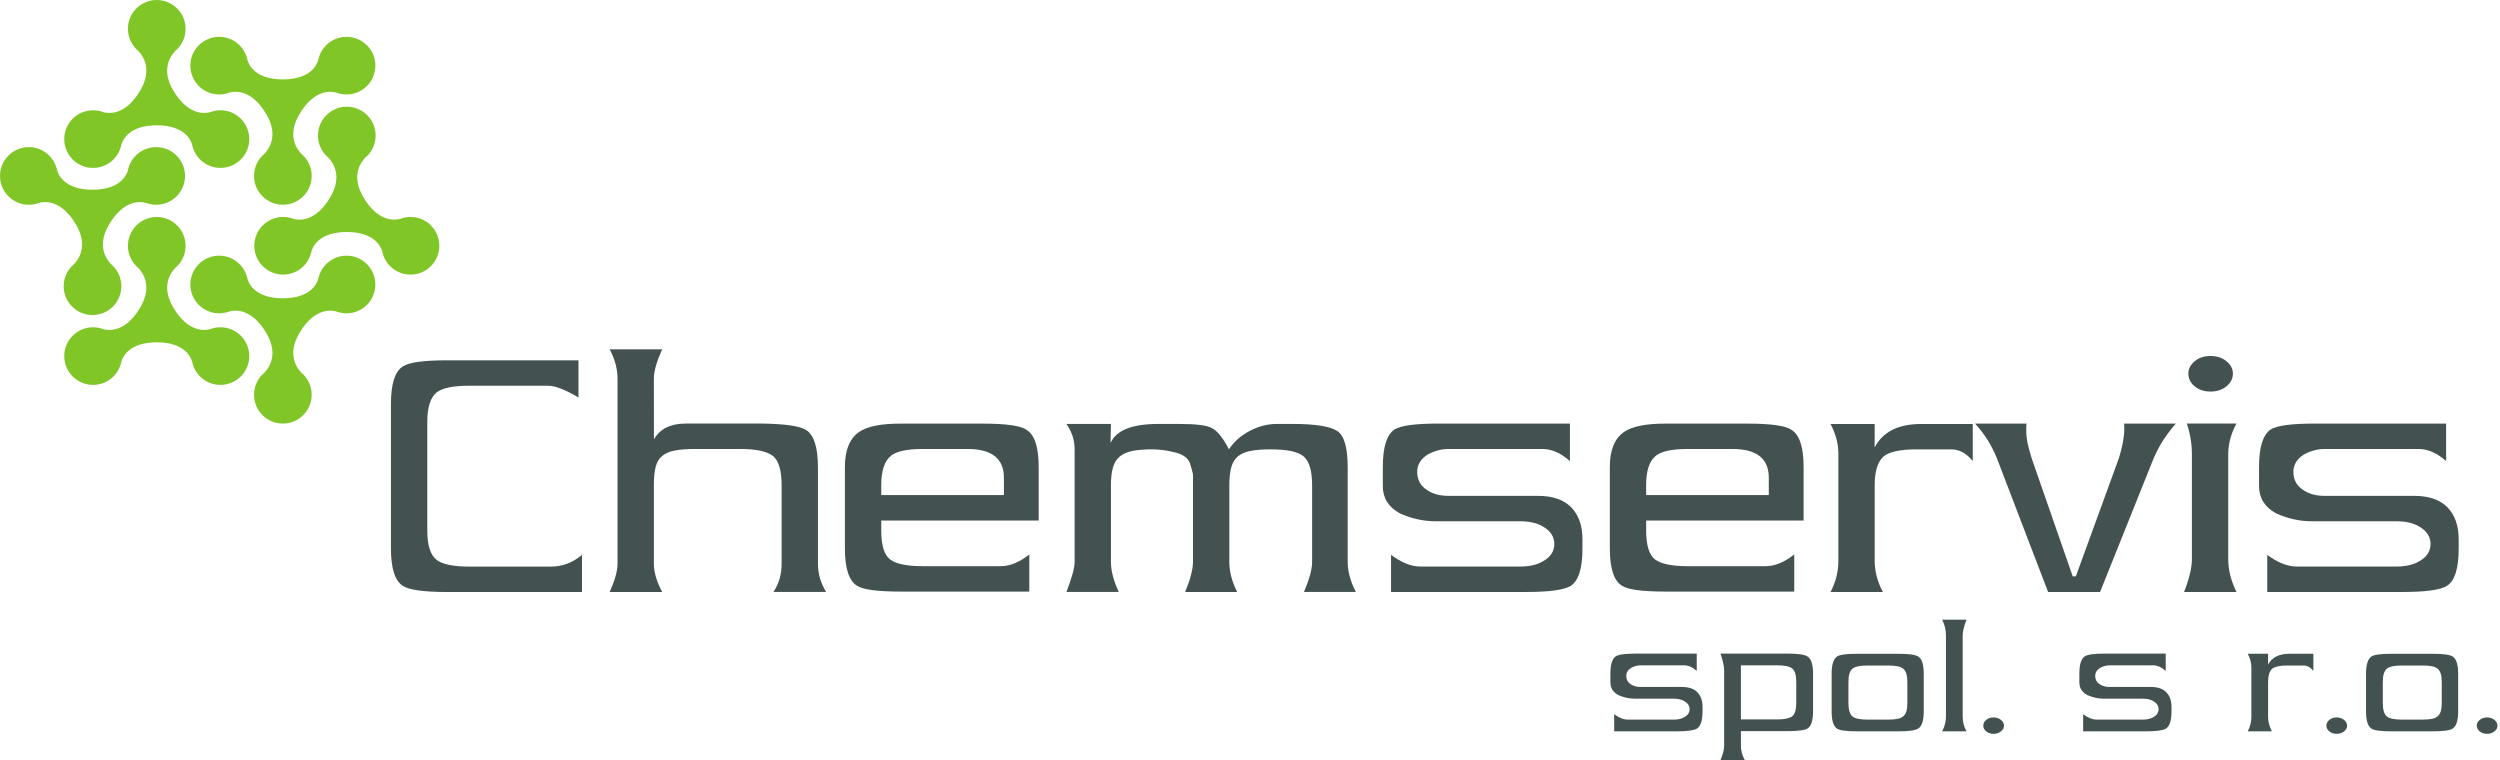
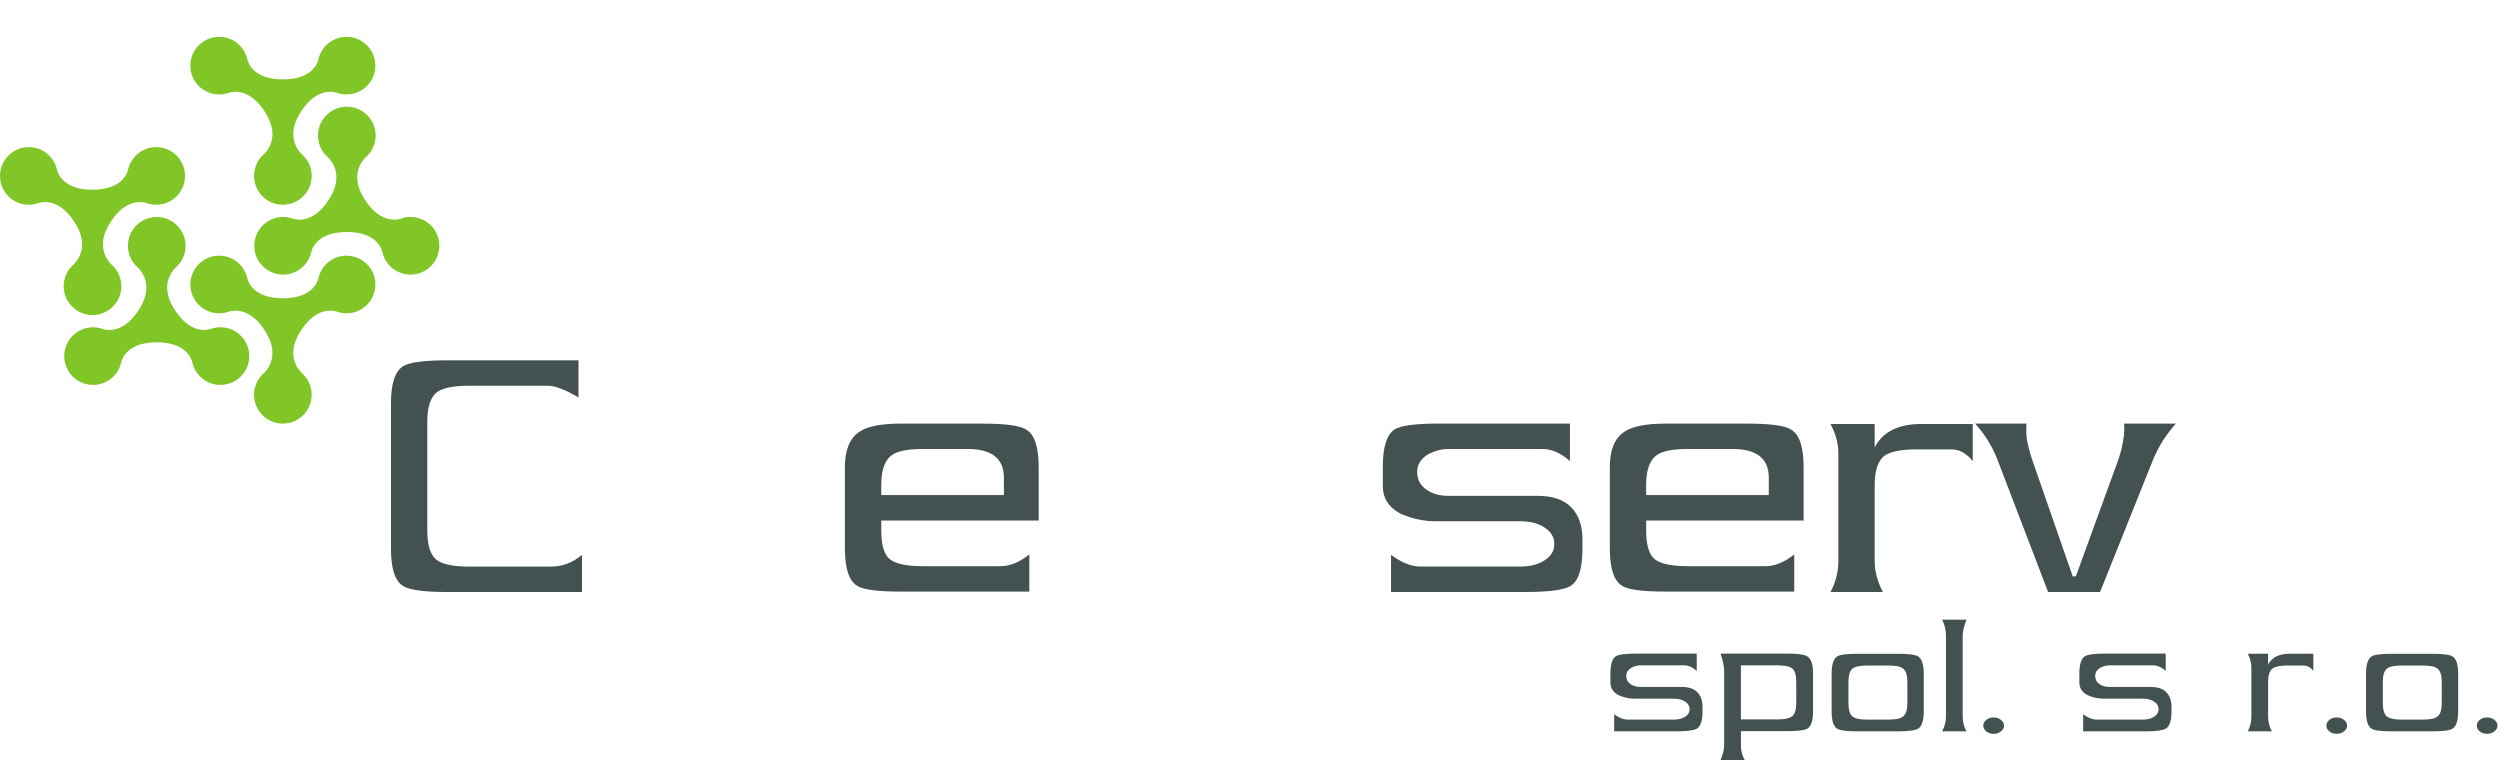
<svg xmlns="http://www.w3.org/2000/svg" width="250" height="76" viewBox="0 0 250 76" fill="none">
  <path d="M40.321 58.611C39.504 58.117 39.095 56.865 39.095 54.86V40.366C39.095 38.359 39.504 37.111 40.321 36.617C40.952 36.227 42.42 36.031 44.721 36.031H57.848V39.743C56.519 38.961 55.504 38.573 54.8 38.573H46.909C45.346 38.573 44.266 38.791 43.666 39.237C43.041 39.757 42.728 40.734 42.728 42.165V53.065C42.728 54.525 43.041 55.502 43.666 55.995C44.266 56.439 45.346 56.659 46.909 56.659H55.113C56.232 56.659 57.262 56.269 58.199 55.487V59.201H44.721C42.42 59.197 40.952 58.999 40.321 58.611Z" fill="#435151" />
-   <path d="M78.161 56.376V48.502C78.161 47.04 77.873 46.074 77.302 45.603C76.704 45.132 75.608 44.898 74.02 44.898H69.488C68.655 44.898 67.977 44.951 67.457 45.056C66.936 45.159 66.519 45.342 66.206 45.603C65.894 45.864 65.68 46.23 65.563 46.699C65.446 47.168 65.386 47.77 65.386 48.502V56.376C65.386 57.212 65.664 58.152 66.215 59.197H60.971C61.493 58.025 61.753 57.087 61.753 56.384V37.865C61.753 36.903 61.493 35.926 60.971 34.935H66.215C65.664 36.157 65.386 37.129 65.386 37.857L65.394 43.935C65.995 42.883 67.052 42.356 68.565 42.356H76.159C78.453 42.385 79.928 42.59 80.582 42.983C81.39 43.477 81.795 44.729 81.795 46.732V56.382C81.795 57.371 82.068 58.308 82.615 59.195H77.341C77.888 58.386 78.161 57.447 78.161 56.376Z" fill="#435151" />
  <path d="M96.758 44.898H92.265C90.675 44.898 89.608 45.134 89.061 45.607C88.436 46.134 88.124 47.106 88.124 48.523V49.508H100.391V47.773C100.391 45.858 99.18 44.898 96.758 44.898ZM88.124 53.024C88.124 54.533 88.424 55.512 89.022 55.954C89.621 56.396 90.702 56.618 92.265 56.618H100.079C100.989 56.618 101.939 56.228 102.931 55.446V59.158H90.077C87.733 59.158 86.275 58.962 85.701 58.572C84.893 58.078 84.49 56.826 84.49 54.823V46.697C84.49 45.005 84.972 43.831 85.936 43.181C86.744 42.632 88.124 42.361 90.077 42.361H98.242C100.611 42.361 102.083 42.572 102.657 42.986C103.463 43.481 103.868 44.721 103.868 46.699V52.051H88.124V53.024Z" fill="#435151" />
-   <path d="M131.212 56.188V48.529C131.212 47.071 130.926 46.107 130.357 45.638C129.812 45.169 128.71 44.935 127.052 44.935C126.248 44.935 125.582 44.988 125.052 45.091C124.519 45.196 124.097 45.379 123.787 45.638C123.476 45.901 123.256 46.265 123.127 46.732C122.997 47.203 122.932 47.803 122.932 48.529V56.188C122.932 57.153 123.193 58.156 123.713 59.197H118.517C119.039 57.922 119.298 56.918 119.298 56.188V47.435C119.298 47.359 119.195 46.98 118.988 46.302C118.78 45.755 118.235 45.393 117.355 45.208C116.94 45.105 116.551 45.033 116.189 44.994C115.825 44.953 115.502 44.935 115.217 44.935C114.439 44.935 113.783 44.988 113.253 45.091C112.72 45.196 112.293 45.387 111.97 45.658C111.645 45.932 111.419 46.3 111.289 46.771C111.16 47.24 111.094 47.826 111.094 48.527V56.186C111.094 57.072 111.355 58.074 111.875 59.194H106.642C107.189 57.786 107.463 56.785 107.463 56.186V44.932C107.463 44.024 107.189 43.176 106.642 42.395H111.094L111.055 44.309C111.604 43.035 113.191 42.395 115.821 42.395H117.97C119.586 42.395 120.639 42.525 121.134 42.784C121.708 43.045 122.294 43.763 122.893 44.932C123.388 44.178 124.077 43.565 124.963 43.096C125.849 42.625 126.76 42.393 127.698 42.393H129.183C131.5 42.393 133.011 42.625 133.716 43.096C134.42 43.54 134.769 44.752 134.769 46.73V56.186C134.769 57.151 135.045 58.154 135.592 59.194H130.396C130.941 57.922 131.212 56.918 131.212 56.188Z" fill="#435151" />
  <path d="M157.036 58.611C156.358 58.999 154.9 59.197 152.658 59.197H139.104V55.483C140.144 56.265 141.133 56.655 142.071 56.655H151.994C152.932 56.655 153.684 56.487 154.26 56.147C155.044 55.732 155.432 55.146 155.432 54.391C155.432 53.663 155.044 53.075 154.26 52.633C153.686 52.296 152.932 52.126 151.994 52.126H143.555C142.359 52.126 141.17 51.866 140 51.344C138.853 50.719 138.281 49.808 138.281 48.609V46.695C138.281 44.717 138.672 43.467 139.451 42.944C140.078 42.554 141.538 42.358 143.829 42.358H156.993V46.109C156.082 45.301 155.169 44.898 154.258 44.898H144.845C144.139 44.898 143.451 45.083 142.772 45.451C142.069 45.897 141.717 46.475 141.717 47.184C141.717 47.974 142.044 48.578 142.696 48.998C143.268 49.391 143.985 49.586 144.845 49.586H153.791C155.276 49.586 156.388 49.973 157.133 50.742C157.873 51.509 158.245 52.572 158.245 53.925V54.862C158.247 56.865 157.842 58.117 157.036 58.611Z" fill="#435151" />
  <path d="M173.25 44.898H168.755C167.165 44.898 166.098 45.134 165.549 45.607C164.924 46.134 164.613 47.106 164.613 48.523V49.508H176.879V47.773C176.879 45.858 175.672 44.898 173.25 44.898ZM164.615 53.024C164.615 54.533 164.916 55.512 165.514 55.954C166.112 56.396 167.194 56.618 168.757 56.618H176.57C177.479 56.618 178.431 56.228 179.424 55.446V59.158H166.569C164.225 59.158 162.767 58.962 162.195 58.572C161.387 58.078 160.982 56.826 160.982 54.823V46.697C160.982 45.005 161.463 43.831 162.428 43.181C163.236 42.632 164.615 42.361 166.569 42.361H174.734C177.103 42.361 178.577 42.572 179.149 42.986C179.955 43.481 180.36 44.721 180.36 46.699V52.051H164.618V53.024H164.615Z" fill="#435151" />
  <path d="M195.126 44.937H191.649C190.086 44.937 189.006 45.159 188.408 45.601C187.781 46.123 187.468 47.1 187.468 48.531V56.113C187.468 57.128 187.742 58.157 188.289 59.199H183.054C183.574 58.208 183.835 57.18 183.835 56.113V45.33C183.835 44.367 183.574 43.391 183.054 42.4H187.466V44.744C188.276 43.181 189.823 42.4 192.118 42.4H197.275V46.111C196.647 45.328 195.932 44.937 195.126 44.937Z" fill="#435151" />
  <path d="M217.156 42.866C217.027 43.023 216.895 43.193 216.767 43.374C216.455 43.792 216.188 44.201 215.968 44.606C215.746 45.009 215.542 45.42 215.361 45.837L210.007 59.199H204.81L199.695 45.837C199.172 44.536 198.444 43.376 197.507 42.361H202.664C202.637 42.389 202.625 42.609 202.625 43.025C202.625 43.495 202.678 43.956 202.779 44.41C202.886 44.869 203.015 45.342 203.17 45.837L207.272 57.636H207.584L211.882 45.837C212.246 44.666 212.429 43.689 212.429 42.907C212.429 42.57 212.416 42.387 212.39 42.358H217.584C217.43 42.541 217.288 42.712 217.156 42.866Z" fill="#435151" />
-   <path d="M223.29 37.358C223.29 37.853 223.076 38.277 222.648 38.628C222.217 38.98 221.69 39.155 221.065 39.155C220.413 39.155 219.879 38.98 219.463 38.628C219.046 38.277 218.836 37.853 218.836 37.358C218.836 36.887 219.046 36.48 219.463 36.126C219.879 35.774 220.413 35.599 221.065 35.599C221.69 35.599 222.217 35.774 222.648 36.126C223.074 36.48 223.29 36.887 223.29 37.358ZM219.19 55.913V45.443C219.19 44.376 219.019 43.347 218.682 42.356H223.644C223.097 43.372 222.823 44.402 222.823 45.443V55.913C222.823 56.982 223.099 58.076 223.644 59.197H218.406C218.929 57.868 219.19 56.773 219.19 55.913Z" fill="#435151" />
-   <path d="M244.658 58.611C243.982 58.999 242.522 59.197 240.283 59.197H226.726V55.483C227.768 56.265 228.757 56.655 229.693 56.655H239.616C240.554 56.655 241.309 56.487 241.882 56.147C242.666 55.732 243.054 55.146 243.054 54.391C243.054 53.663 242.666 53.075 241.882 52.633C241.311 52.296 240.554 52.126 239.616 52.126H231.178C229.981 52.126 228.794 51.866 227.622 51.344C226.475 50.719 225.903 49.808 225.903 48.609V46.695C225.903 44.717 226.294 43.467 227.073 42.944C227.698 42.554 229.16 42.358 231.449 42.358H244.613V46.109C243.704 45.301 242.789 44.898 241.878 44.898H232.467C231.761 44.898 231.071 45.083 230.392 45.451C229.689 45.897 229.339 46.475 229.339 47.184C229.339 47.974 229.664 48.578 230.318 48.998C230.89 49.391 231.605 49.586 232.467 49.586H241.413C242.896 49.586 244.013 49.973 244.755 50.742C245.493 51.509 245.867 52.572 245.867 53.925V54.862C245.871 56.865 245.466 58.117 244.658 58.611Z" fill="#435151" />
  <path d="M169.694 72.862C169.382 73.043 168.709 73.134 167.675 73.134H161.418V71.421C161.899 71.781 162.354 71.962 162.789 71.962H167.369C167.8 71.962 168.15 71.883 168.415 71.727C168.777 71.534 168.958 71.265 168.958 70.915C168.958 70.578 168.777 70.308 168.415 70.101C168.15 69.947 167.8 69.868 167.369 69.868H163.474C162.919 69.868 162.374 69.747 161.831 69.507C161.305 69.219 161.04 68.797 161.04 68.246V67.362C161.04 66.449 161.221 65.871 161.578 65.63C161.87 65.45 162.543 65.359 163.598 65.359H169.674V67.091C169.252 66.718 168.835 66.533 168.413 66.533H164.068C163.744 66.533 163.425 66.62 163.112 66.788C162.789 66.994 162.627 67.259 162.627 67.588C162.627 67.952 162.775 68.232 163.077 68.425C163.34 68.606 163.672 68.696 164.068 68.696H168.197C168.884 68.696 169.398 68.875 169.739 69.229C170.083 69.585 170.254 70.074 170.254 70.699V71.131C170.254 72.054 170.064 72.632 169.694 72.862Z" fill="#435151" />
  <path d="M179.213 66.842C178.935 66.634 178.437 66.533 177.718 66.533H174.09V71.943H177.718C178.437 71.943 178.935 71.84 179.213 71.637C179.49 71.419 179.626 70.969 179.626 70.28V68.197C179.626 67.508 179.49 67.055 179.213 66.842ZM180.763 72.844C180.485 73.025 179.811 73.115 178.74 73.115H174.093V74.575C174.093 75.079 174.22 75.554 174.475 76H172.057C172.295 75.422 172.415 74.945 172.415 74.575V67.021C172.415 66.657 172.295 66.108 172.057 65.359H178.74C179.811 65.359 180.479 65.456 180.744 65.649C181.121 65.875 181.306 66.449 181.306 67.362V71.11C181.306 72.036 181.125 72.614 180.763 72.844Z" fill="#435151" />
  <path d="M190.635 67.38C190.571 67.165 190.466 66.994 190.322 66.877C190.178 66.753 189.983 66.669 189.738 66.624C189.496 66.576 189.189 66.552 188.834 66.552H186.73C185.988 66.552 185.488 66.661 185.235 66.877C184.974 67.103 184.843 67.549 184.843 68.209V70.302C184.843 70.96 184.974 71.409 185.235 71.635C185.488 71.851 185.986 71.96 186.73 71.96H188.834C189.191 71.96 189.496 71.935 189.738 71.888C189.983 71.84 190.178 71.756 190.322 71.635C190.466 71.513 190.571 71.345 190.635 71.129C190.703 70.915 190.736 70.639 190.736 70.302V68.209C190.736 67.872 190.703 67.596 190.635 67.38ZM191.815 72.862C191.54 73.043 190.867 73.134 189.798 73.134H185.725C184.641 73.134 183.969 73.043 183.705 72.862C183.344 72.634 183.163 72.054 183.163 71.129V67.38C183.163 66.468 183.344 65.89 183.705 65.647C183.971 65.468 184.641 65.378 185.725 65.378H189.798C190.869 65.378 191.542 65.468 191.815 65.647C192.192 65.877 192.375 66.455 192.375 67.38V71.129C192.377 72.054 192.192 72.632 191.815 72.862Z" fill="#435151" />
  <path d="M194.595 71.653V63.556C194.595 62.992 194.468 62.464 194.215 61.97H196.652C196.399 62.608 196.269 63.136 196.269 63.556V71.653C196.269 72.206 196.397 72.698 196.652 73.132H194.215C194.466 72.663 194.595 72.169 194.595 71.653Z" fill="#435151" />
  <path d="M200.4 72.573C200.4 72.786 200.297 72.978 200.094 73.14C199.888 73.3 199.643 73.383 199.355 73.383C199.068 73.383 198.825 73.3 198.625 73.14C198.428 72.978 198.327 72.786 198.327 72.573C198.327 72.344 198.428 72.149 198.625 71.987C198.827 71.824 199.068 71.744 199.355 71.744C199.643 71.744 199.89 71.824 200.094 71.987C200.297 72.149 200.4 72.344 200.4 72.573Z" fill="#435151" />
  <path d="M216.591 72.862C216.278 73.043 215.604 73.134 214.571 73.134H208.314V71.421C208.796 71.781 209.254 71.962 209.688 71.962H214.267C214.699 71.962 215.049 71.883 215.312 71.727C215.674 71.534 215.855 71.265 215.855 70.915C215.855 70.578 215.674 70.308 215.312 70.101C215.049 69.947 214.699 69.868 214.267 69.868H210.371C209.815 69.868 209.271 69.747 208.732 69.507C208.199 69.219 207.936 68.797 207.936 68.246V67.362C207.936 66.449 208.117 65.871 208.479 65.63C208.767 65.45 209.439 65.359 210.496 65.359H216.572V67.091C216.151 66.718 215.731 66.533 215.31 66.533H210.965C210.64 66.533 210.323 66.62 210.009 66.788C209.688 66.994 209.523 67.259 209.523 67.588C209.523 67.952 209.672 68.232 209.976 68.425C210.239 68.606 210.57 68.696 210.965 68.696H215.094C215.781 68.696 216.295 68.875 216.636 69.229C216.977 69.585 217.15 70.074 217.15 70.699V71.131C217.148 72.054 216.965 72.632 216.591 72.862Z" fill="#435151" />
  <path d="M230.347 66.55H228.743C228.019 66.55 227.521 66.653 227.244 66.854C226.954 67.095 226.81 67.545 226.81 68.207V71.705C226.81 72.174 226.937 72.648 227.19 73.13H224.776C225.015 72.671 225.136 72.198 225.136 71.705V66.729C225.136 66.284 225.015 65.83 224.776 65.376H226.81V66.457C227.186 65.736 227.898 65.376 228.959 65.376H231.336V67.088C231.05 66.731 230.719 66.55 230.347 66.55Z" fill="#435151" />
  <path d="M234.71 72.573C234.71 72.786 234.605 72.978 234.404 73.14C234.2 73.3 233.954 73.383 233.664 73.383C233.376 73.383 233.133 73.3 232.936 73.14C232.736 72.978 232.64 72.786 232.64 72.573C232.64 72.344 232.736 72.149 232.936 71.987C233.135 71.824 233.378 71.744 233.664 71.744C233.956 71.744 234.202 71.824 234.404 71.987C234.605 72.149 234.71 72.344 234.71 72.573Z" fill="#435151" />
  <path d="M244.076 67.38C244.013 67.165 243.908 66.994 243.764 66.877C243.62 66.753 243.425 66.669 243.182 66.624C242.933 66.576 242.631 66.552 242.271 66.552H240.167C239.427 66.552 238.928 66.661 238.675 66.877C238.413 67.103 238.28 67.549 238.28 68.209V70.302C238.28 70.96 238.413 71.409 238.675 71.635C238.928 71.851 239.425 71.96 240.167 71.96H242.269C242.631 71.96 242.931 71.935 243.18 71.888C243.422 71.84 243.618 71.756 243.762 71.635C243.906 71.513 244.011 71.345 244.074 71.129C244.142 70.915 244.175 70.639 244.175 70.302V68.209C244.177 67.872 244.144 67.596 244.076 67.38ZM245.257 72.862C244.983 73.043 244.309 73.134 243.239 73.134H239.166C238.084 73.134 237.41 73.043 237.147 72.862C236.785 72.634 236.604 72.054 236.604 71.129V67.38C236.604 66.468 236.785 65.89 237.147 65.647C237.412 65.468 238.084 65.378 239.166 65.378H243.239C244.311 65.378 244.985 65.468 245.257 65.647C245.631 65.877 245.816 66.455 245.816 67.38V71.129C245.818 72.054 245.631 72.632 245.257 72.862Z" fill="#435151" />
  <path d="M249.747 72.573C249.747 72.786 249.645 72.978 249.443 73.14C249.237 73.3 248.991 73.383 248.703 73.383C248.415 73.383 248.172 73.3 247.975 73.14C247.775 72.978 247.677 72.786 247.677 72.573C247.677 72.344 247.775 72.149 247.975 71.987C248.174 71.824 248.417 71.744 248.703 71.744C248.993 71.744 249.24 71.824 249.443 71.987C249.645 72.149 249.747 72.344 249.747 72.573Z" fill="#435151" />
  <path d="M22.043 32.727C21.751 32.727 21.469 32.77 21.204 32.852C21.204 32.852 21.204 32.852 21.202 32.852C21.142 32.871 21.082 32.893 21.023 32.914C20.478 33.064 18.802 33.27 17.311 30.72C16.059 28.579 17.11 27.212 17.535 26.782C17.591 26.737 17.642 26.688 17.694 26.638C17.696 26.638 17.696 26.638 17.696 26.638C18.229 26.116 18.557 25.388 18.557 24.582C18.557 22.991 17.268 21.699 15.675 21.699C14.083 21.699 12.792 22.991 12.792 24.582C12.792 25.466 13.191 26.256 13.818 26.784C14.243 27.216 15.29 28.584 14.04 30.722C12.551 33.266 10.88 33.068 10.332 32.916C10.014 32.795 9.668 32.727 9.306 32.727C7.715 32.727 6.424 34.018 6.424 35.608C6.424 37.201 7.715 38.49 9.306 38.49C10.653 38.49 11.786 37.567 12.101 36.317C12.101 36.317 12.103 36.315 12.103 36.313C12.113 36.268 12.123 36.222 12.134 36.175C12.265 35.704 12.897 34.23 15.675 34.23C18.455 34.23 19.086 35.708 19.218 36.175C19.226 36.222 19.236 36.268 19.248 36.313C19.248 36.315 19.248 36.317 19.248 36.317C19.565 37.565 20.696 38.49 22.043 38.49C23.636 38.49 24.926 37.201 24.926 35.608C24.926 34.018 23.636 32.727 22.043 32.727Z" fill="#80C627" />
  <path d="M34.654 31.333C34.361 31.333 34.08 31.29 33.815 31.205C33.815 31.205 33.815 31.205 33.812 31.205C33.753 31.187 33.693 31.166 33.634 31.144C33.089 30.996 31.413 30.788 29.922 33.338C28.67 35.478 29.721 36.846 30.146 37.275C30.202 37.323 30.253 37.37 30.305 37.421C30.307 37.421 30.307 37.421 30.307 37.421C30.839 37.944 31.168 38.669 31.168 39.478C31.168 41.067 29.877 42.358 28.285 42.358C26.694 42.358 25.402 41.067 25.402 39.478C25.402 38.591 25.802 37.802 26.429 37.273C26.854 36.842 27.901 35.474 26.651 33.336C25.162 30.792 23.49 30.992 22.943 31.142C22.625 31.265 22.279 31.333 21.917 31.333C20.326 31.333 19.034 30.042 19.034 28.45C19.034 26.857 20.326 25.567 21.917 25.567C23.264 25.567 24.397 26.491 24.712 27.743C24.712 27.743 24.714 27.745 24.714 27.747C24.724 27.79 24.734 27.837 24.745 27.883C24.876 28.353 25.507 29.828 28.285 29.828C31.065 29.828 31.697 28.351 31.828 27.883C31.837 27.837 31.847 27.79 31.859 27.747C31.859 27.745 31.859 27.743 31.859 27.743C32.176 26.493 33.307 25.567 34.654 25.567C36.247 25.567 37.536 26.857 37.536 28.45C37.536 30.042 36.247 31.333 34.654 31.333Z" fill="#80C627" />
  <path d="M41.048 21.695C40.756 21.695 40.475 21.738 40.209 21.823C40.209 21.823 40.209 21.823 40.207 21.823C40.148 21.841 40.088 21.862 40.029 21.884C39.484 22.032 37.808 22.24 36.317 19.69C35.065 17.55 36.115 16.182 36.541 15.753C36.597 15.705 36.648 15.658 36.699 15.607C36.702 15.607 36.702 15.607 36.702 15.607C37.234 15.084 37.563 14.359 37.563 13.55C37.563 11.961 36.274 10.67 34.68 10.67C33.089 10.67 31.797 11.961 31.797 13.55C31.797 14.437 32.196 15.226 32.824 15.755C33.249 16.187 34.296 17.554 33.045 19.692C31.557 22.236 29.885 22.037 29.338 21.886C29.019 21.763 28.674 21.695 28.312 21.695C26.721 21.695 25.429 22.986 25.429 24.578C25.429 26.172 26.721 27.461 28.312 27.461C29.659 27.461 30.792 26.538 31.107 25.285C31.107 25.285 31.109 25.283 31.109 25.281C31.119 25.238 31.129 25.191 31.139 25.145C31.271 24.675 31.902 23.2 34.68 23.2C37.46 23.2 38.092 24.677 38.223 25.145C38.231 25.191 38.242 25.238 38.254 25.281C38.254 25.283 38.254 25.285 38.254 25.285C38.571 26.535 39.702 27.461 41.048 27.461C42.642 27.461 43.931 26.172 43.931 24.578C43.933 22.986 42.642 21.695 41.048 21.695Z" fill="#80C627" />
-   <path d="M22.043 11.027C21.751 11.027 21.469 11.071 21.204 11.153C21.204 11.153 21.204 11.153 21.202 11.153C21.142 11.171 21.082 11.192 21.023 11.215C20.478 11.365 18.802 11.57 17.311 9.021C16.059 6.88 17.11 5.513 17.535 5.083C17.591 5.038 17.642 4.988 17.694 4.937C17.696 4.937 17.696 4.937 17.696 4.937C18.229 4.415 18.557 3.689 18.557 2.881C18.557 1.291 17.268 0 15.675 0C14.083 0 12.792 1.291 12.792 2.881C12.792 3.767 13.191 4.557 13.818 5.085C14.243 5.517 15.29 6.884 14.04 9.023C12.551 11.566 10.88 11.369 10.332 11.217C10.014 11.093 9.668 11.027 9.306 11.027C7.715 11.027 6.424 12.319 6.424 13.908C6.424 15.502 7.715 16.791 9.306 16.791C10.653 16.791 11.786 15.868 12.101 14.618C12.101 14.618 12.103 14.614 12.103 14.612C12.113 14.568 12.123 14.521 12.134 14.476C12.265 14.005 12.897 12.531 15.675 12.531C18.455 12.531 19.086 14.007 19.218 14.476C19.226 14.521 19.236 14.568 19.248 14.612C19.248 14.614 19.248 14.618 19.248 14.618C19.565 15.866 20.696 16.791 22.043 16.791C23.636 16.791 24.926 15.502 24.926 13.908C24.926 12.319 23.636 11.027 22.043 11.027Z" fill="#80C627" />
  <path d="M34.654 9.446C34.361 9.446 34.08 9.403 33.815 9.319C33.815 9.319 33.815 9.319 33.812 9.319C33.753 9.3 33.693 9.28 33.634 9.259C33.089 9.109 31.413 8.901 29.922 11.451C28.67 13.592 29.721 14.959 30.146 15.389C30.202 15.436 30.253 15.483 30.305 15.535C30.307 15.535 30.307 15.535 30.307 15.535C30.839 16.057 31.168 16.783 31.168 17.591C31.168 19.18 29.877 20.474 28.285 20.474C26.694 20.474 25.402 19.18 25.402 17.591C25.402 16.707 25.802 15.915 26.429 15.387C26.854 14.955 27.901 13.588 26.651 11.449C25.162 8.907 23.49 9.105 22.943 9.257C22.625 9.378 22.279 9.446 21.917 9.446C20.326 9.446 19.034 8.155 19.034 6.563C19.034 4.972 20.326 3.683 21.917 3.683C23.264 3.683 24.397 4.604 24.712 5.856C24.712 5.856 24.714 5.858 24.714 5.86C24.724 5.903 24.734 5.951 24.745 5.998C24.876 6.469 25.507 7.941 28.285 7.941C31.065 7.941 31.697 6.465 31.828 5.998C31.837 5.951 31.847 5.903 31.859 5.86C31.859 5.858 31.859 5.856 31.859 5.856C32.176 4.606 33.307 3.683 34.654 3.683C36.247 3.683 37.536 4.972 37.536 6.563C37.536 8.155 36.247 9.446 34.654 9.446Z" fill="#80C627" />
  <path d="M15.619 20.476C15.327 20.476 15.045 20.433 14.78 20.35C14.78 20.35 14.78 20.35 14.778 20.35C14.719 20.332 14.659 20.309 14.599 20.289C14.054 20.139 12.379 19.933 10.888 22.483C9.635 24.623 10.686 25.991 11.112 26.42C11.167 26.466 11.219 26.515 11.27 26.564C11.272 26.564 11.272 26.564 11.272 26.564C11.805 27.089 12.134 27.815 12.134 28.621C12.134 30.212 10.845 31.503 9.251 31.503C7.659 31.503 6.368 30.212 6.368 28.621C6.368 27.736 6.767 26.947 7.394 26.418C7.82 25.987 8.866 24.619 7.616 22.481C6.128 19.937 4.456 20.134 3.909 20.287C3.59 20.41 3.245 20.476 2.883 20.476C1.291 20.476 0 19.185 0 17.595C0 16.002 1.291 14.712 2.883 14.712C4.23 14.712 5.363 15.636 5.677 16.886C5.677 16.886 5.679 16.888 5.679 16.89C5.69 16.935 5.7 16.982 5.71 17.028C5.842 17.498 6.473 18.973 9.251 18.973C12.031 18.973 12.662 17.496 12.794 17.028C12.802 16.982 12.812 16.935 12.825 16.89C12.825 16.888 12.825 16.886 12.825 16.886C13.141 15.638 14.272 14.712 15.619 14.712C17.213 14.712 18.502 16.002 18.502 17.595C18.502 19.185 17.213 20.476 15.619 20.476Z" fill="#80C627" />
</svg>